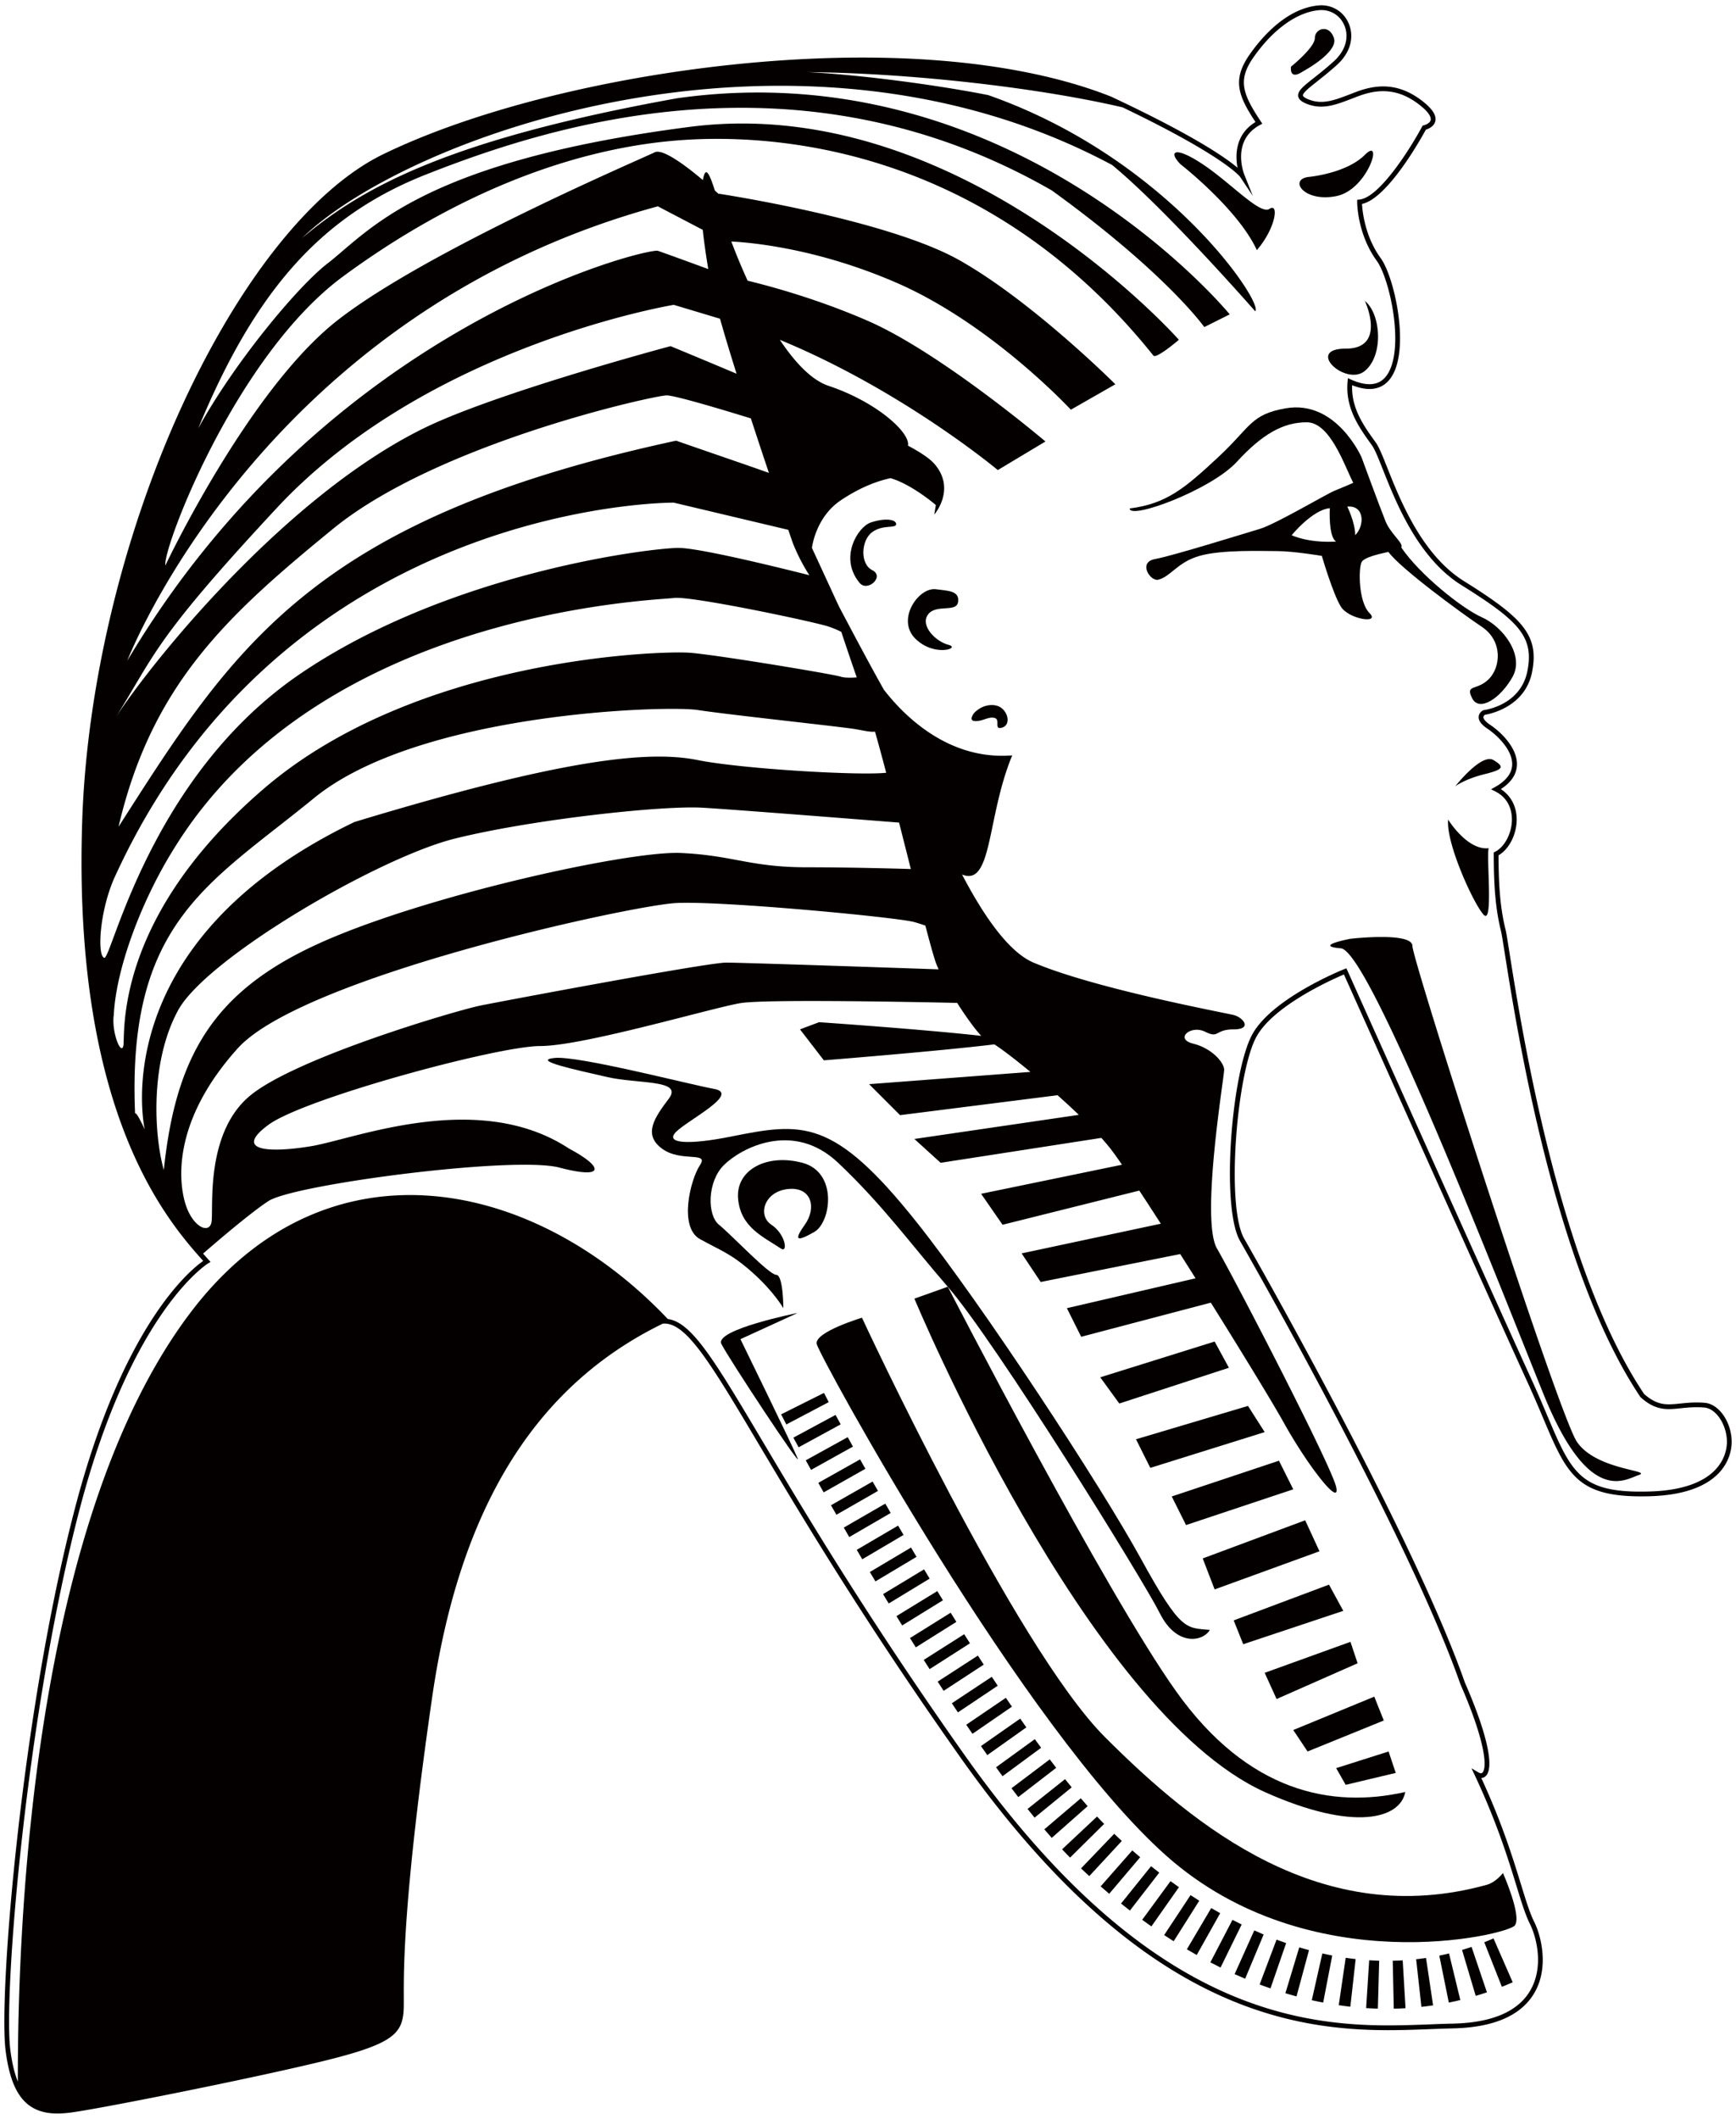
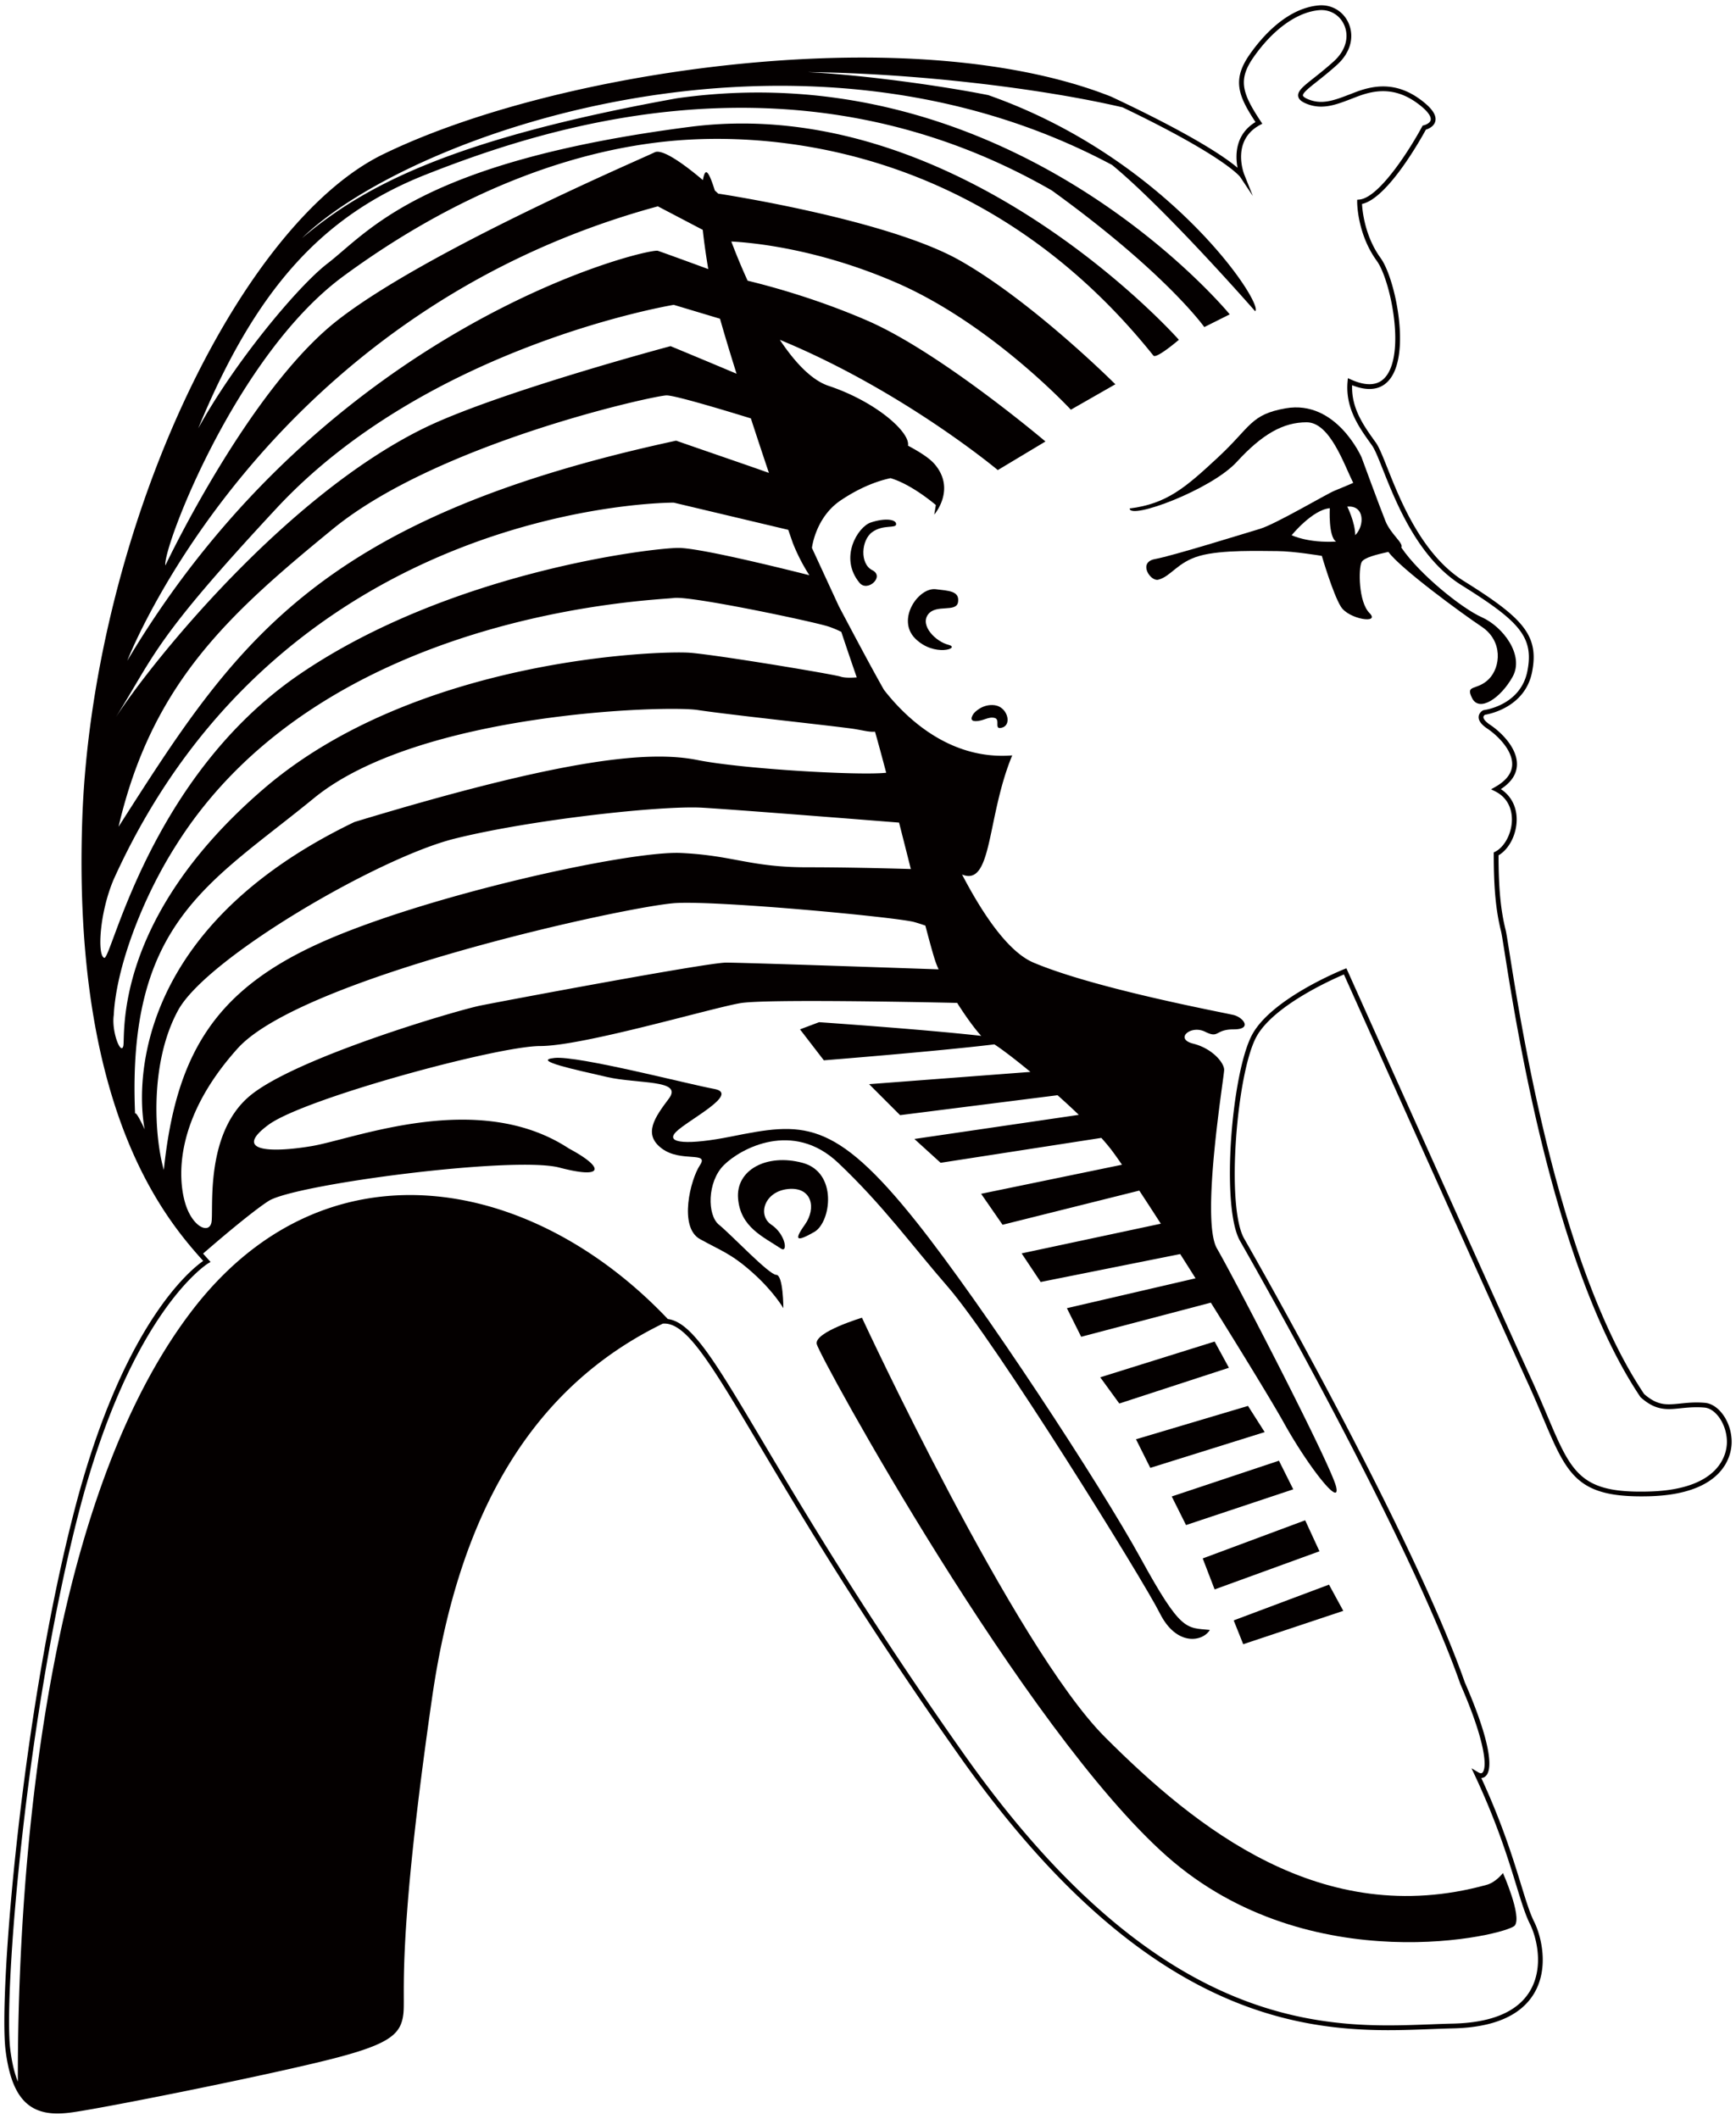
<svg xmlns="http://www.w3.org/2000/svg" version="1.1" id="_x33_" x="0" y="0" viewBox="0 0 655.586 800" xml:space="preserve">
  <style>.st0{fill:#040000}</style>
  <path class="st0" d="M517.188 231.478c-4.203-4.198-4.203-16.795-3.004-19.2.902-1.809 5.916-2.938 10.127-3.902 4.555 6.29 27.81 23.301 35.223 28.246 8.102 5.4 7.197 15.297 2.696 19.801-4.501 4.498-8.998 1.798-6.293 7.198 2.695 5.394 10.794 0 15.294-8.1 4.504-8.099-3.595-18.899-11.698-22.494-7.283-3.239-23.258-15.916-30.337-26.295.99-1.645-3.996-4.991-6.015-10.045-2.399-6.006-8.998-24.001-8.998-24.001s-9.514-21.848-28.657-18.516c-13.335 2.323-13.187 7.031-25.501 18.468-12.311 11.435-19.348 17.588-33.422 19.347 0 4.401 30.784-7.033 40.455-17.586 9.679-10.553 17.588-14.954 26.386-14.954 8.794 0 14.074 15.834 17.588 22.872 0 0-4.047 1.77-7.047 2.967-2.998 1.205-22.197 12.6-28.195 14.403-5.998 1.792-32.996 10.198-39.593 11.395-6.599 1.197-1.769 8.536 1.2 7.799 4.798-1.197 7.197-6.602 15.597-8.995 8.397-2.406 23.397-1.804 29.392-1.804 6.001 0 16.794 1.804 16.794 1.804s4.2 14.395 7.203 19.188c3.003 4.803 15.005 6.601 10.805 2.404zm-5.402-29.397c0-4.799-2.997-10.8-2.997-10.8 6.596-.601 6.596 7.203 2.997 10.8zm-24.001 0s7.804-9.597 14.401-10.198c0 0-.599 10.8 2.401 12.603-10.798.595-16.802-2.405-16.802-2.405zm-134.373 20.396c-6.551-.817-14.993 11.4-7.799 18.604 7.198 7.198 17.399 3.59 12.598 2.394-4.798-1.197-10.796-7.198-7.793-11.395 2.995-4.198 10.791-.601 11.392-4.799.6-4.197-3.6-4.197-8.398-4.804zm-24.594-25.189c-4.83 1.605-12.118 13.289-4.2 22.796 2.997 3.595 9.597-2.4 4.796-4.799-4.796-2.405-4.2-11.401 0-14.395 4.2-3.006 9.004-1.202 9.004-3.006 0-1.799-4.203-2.4-9.6-.596zm46.794 68.982c-4.801-.595-7.802 3.006-7.802 3.006s-2.402 3 .599 3c3 0 4.804-1.804 7.203-1.202 2.396.601-.598 4.798 2.997 3.596 3.599-1.198 1.798-7.8-2.997-8.4zm-72.593 172.772c-13.499-3.596-25.197 2.705-24.292 13.499.896 10.8 9.415 14.378 16.193 18.893 2.7 1.809 1.804-5.394-3.599-8.996-5.4-3.596-2.694-12.592 6.299-13.499 8.999-.896 10.799 7.197 6.304 13.499-4.503 6.302-2.705 6.302 3.599 2.705 6.293-3.606 8.996-22.5-4.504-26.101z" />
  <path class="st0" d="M456.895 615.421c-9.001-.907-10.799.896-26.097-26.998-15.3-27.9-59.629-95.509-84.582-126.886-31.499-39.596-43.197-37.792-70.192-32.392-15.884 3.177-25.198 2.7-20.697-1.798 4.504-4.498 24.296-14.395 14.401-16.193-9.897-1.804-51.294-12.609-60.29-11.701-8.998.896 8.094 4.498 19.793 7.192 11.698 2.705 28.799.907 23.397 8.105-5.399 7.191-9.895 13.499-2.697 18.893 7.198 5.4 17.994.907 14.395 6.302-3.598 5.399-8.099 23.397 0 27.895 8.1 4.503 11.699 5.405 19.798 12.603 8.103 7.198 11.699 13.494 11.699 13.494s0-12.598-2.7-12.598c-2.696 0-17.098-15.298-21.598-18.899-4.495-3.596-4.495-16.193 1.803-22.494 6.296-6.302 26.094-17.095 43.192-.902 17.095 16.199 27.605 30.94 41.396 46.793 17.992 20.697 73.783 110.682 80.079 123.279 6.301 12.595 16.201 10.798 18.9 6.305z" />
-   <path class="st0" d="M279.622 505.63l21.596-9.892s-31.49 6.29-28.793 11.701c2.696 5.394 30.594 47.684 28.793 43.186-1.797-4.497-21.596-44.995-21.596-44.995zm164.674 133.182c-26.996-37.792-86.381-152.977-86.381-152.977l-12.603 4.498s64.79 155.683 132.28 186.277c34.193 15.297 51.291 9.892 53.089 0-27.894 6.29-59.39-.001-86.385-37.798z" />
  <path class="st0" d="M325.515 497.536s-17.992 5.394-17.095 9.903c.902 4.492 78.286 145.774 132.277 193.463 53.991 47.69 128.679 29.698 131.379 26.097 2.703-3.602-4.498-19.795-4.498-19.795s-2.705 3.596-6.301 4.498c-62.093 17.09-109.78-21.604-143.976-55.795-34.194-34.196-91.786-158.371-91.786-158.371zm138.578 18.893l-5.399-9.897-43.195 13.499 7.198 9.897zm-29.692 37.798l43.192-13.505-6.302-9.886-42.293 12.591zm13.493 21.593l40.495-13.494-5.4-10.805-40.492 13.505zm10.8 24.299l39.592-14.396-5.397-11.701-38.693 14.401zm7.2 11.695l3.598 8.996 37.79-12.592-5.397-9.904z" />
-   <path class="st0" d="M482.09 641.506l30.598-13.499-2.704-8.093-32.391 11.7zm11.699 19.807l28.79-11.701-3.596-9.002-30.594 12.603zm14.398 12.591l18.896-4.497-2.697-8.094-19.799 6.289zm41.387-377.04s3.599-2.694 10.803-4.492c7.2-1.804 8.099-2.706 3.601-5.4-4.5-2.7-14.404 9.892-14.404 9.892zm-2.693 12.603c-.902 9.001 9.892 32.398 13.496 35.994 3.601 3.602.899-21.599 1.801-25.201-8.1.902-15.297-10.793-15.297-10.793zm48.588 234.857c-7.198-10.799-62.088-181.768-62.088-187.162 0-5.405-23.397-2.705-23.397-2.705s-14.395 2.705-3.598 3.607c10.802.89 59.391 125.979 76.488 168.269 17.095 42.295 30.594 32.392 35.991 30.595 5.403-1.805-16.193-1.805-23.396-12.604zM479.444 78.85c-3.599 2.399-14.395-9.6-25.189-16.797-10.805-7.198-13.204-4.799-8.403 0 0 0 21.593 16.797 28.794 32.395 7.2-8.398 8.403-18 4.798-15.598zm36 61.188c7.195-6.001 5.998-21.599 0-26.394 0 0 8.4 17.991-7.204 17.991-15.591 0 0 14.404 7.204 8.403zm-10.802-65.992c11.999-2.4 17.997-22.795 10.802-15.592-7.204 7.197-21.599 8.397-21.599 8.397-7.197 1.197-1.196 9.597 10.797 7.195zM296.956 537.835l16.009-8.428-1.795-3.478-16.185 8.094zm18.584-3.602l-15.927 8.587 1.983 3.642 15.884-8.661zm4.592 8.406l-15.842 8.741 2.002 3.618 15.816-8.797zm4.673 8.383l-15.782 8.865 2.028 3.596 15.757-8.904zm4.728 8.366l-15.722 8.956 2.053 3.585 15.694-9.001zm4.787 8.338l-15.671 9.052 2.067 3.574 15.651-9.093zm56.47 88.93l-14.648 10.624 2.458 3.368 14.571-10.737zm5.64 7.629l-14.438 10.907 2.544 3.335 14.331-11.049zm5.78 7.464l-14.163 11.259 2.652 3.289 14.01-11.446zm5.944 7.231l-13.774 11.73 2.796 3.227 13.562-11.979zm6.143 6.892l-13.204 12.376a149.975 149.975 0 003.014 3.137l12.861-12.728a131.344 131.344 0 01-2.671-2.785zm6.471 6.523l-12.526 13.056 3.114 2.921 12.282-13.278zm6.829 6.273l-11.95 13.584 3.236 2.785 11.698-13.8zm7.091 5.961l-11.339 14.101 3.355 2.648 11.074-14.316zm7.344 5.643l-10.694 14.594 3.48 2.496 10.4-14.815zm7.572 5.27l-9.976 15.093 3.601 2.331 9.662-15.303zm7.808 4.889l-9.206 15.575 3.729 2.15 8.86-15.786zm8.022 4.452l-8.354 16.052 3.854 1.951 7.969-16.25zm8.23 3.988l-7.421 16.511 3.979 1.724 6.988-16.692zm8.415 3.482l-6.387 16.93c1.361.516 2.729.999 4.098 1.475l5.91-17.101-3.621-1.304zm3.34 20.232c1.39.425 2.797.817 4.2 1.208l4.719-17.475a124.624 124.624 0 01-3.684-1.055l-5.235 17.322zm9.969 2.637c1.424.317 2.861.618 4.299.89l3.42-17.764a134.226 134.226 0 01-3.734-.783l-3.985 17.657zm10.181 1.89c1.455.21 2.912.402 4.378.567l2.005-17.986a119.52 119.52 0 01-3.765-.482l-2.618 17.901zm10.34 1.089c1.477.097 2.95.165 4.429.204l.503-18.082a170.389 170.389 0 01-3.777-.176l-1.155 18.054zm10.045-17.868l.394 18.094c1.477-.034 2.955-.102 4.439-.182l-1.069-18.065a90.699 90.699 0 01-3.764.153zm8.842-.584l1.988 17.986c1.475-.159 2.94-.346 4.413-.567l-2.672-17.901a91.104 91.104 0 01-3.729.482zm8.747-1.361l3.587 17.731a99.167 99.167 0 004.345-.965l-4.259-17.583a88.809 88.809 0 01-3.673.817zm8.593-2.144l5.155 17.345c1.424-.42 2.836-.873 4.237-1.344l-5.802-17.146a92.779 92.779 0 01-3.59 1.145zm8.386-2.898l6.65 16.822a137.313 137.313 0 004.093-1.701l-7.255-16.579c-1.157.505-2.323.993-3.488 1.458zM339.15 576.03l-15.607 9.148 2.087 3.563 15.593-9.195zm4.886 8.281l-15.553 9.245 2.117 3.539 15.52-9.279zm4.935 8.236l-15.493 9.352 2.138 3.534 15.465-9.393zm4.991 8.207l-15.428 9.449 2.164 3.522 15.396-9.5zm5.045 8.161l-15.354 9.575 2.193 3.505 15.322-9.625zm5.105 8.123l-15.272 9.699 2.22 3.482 15.244-9.756zm5.169 8.065l-15.183 9.835 2.263 3.477 15.144-9.903zm5.252 8.009l-15.086 9.993 2.303 3.449 15.035-10.067zm5.323 7.935l-14.964 10.169 2.345 3.432 14.909-10.255zm5.415 7.855l-14.824 10.374 2.399 3.404 14.755-10.471zM492.045 26.958s13.499-7.198 11.695-12.597c-1.795-5.4-7.197-3.6-7.197 0 0 3.598-8.998 10.802-8.998 10.802s-.897 5.399 4.5 1.795z" />
  <path class="st0" d="M643.813 529.667a37.855 37.855 0 00-3.119-.131c-2.329 0-4.373.215-6.18.403-1.494.153-2.909.295-4.242.295-2.578 0-5.496-.471-9.378-3.891-32.026-47.74-46.243-137.504-50.911-167.02-.709-4.475-1.14-7.176-1.387-8.168-1.885-7.538-2.665-15.739-2.69-28.212 4.001-2.32 6.854-7.89 6.854-13.522 0-4.889-2.161-8.99-5.984-11.468 3.899-2.53 5.947-5.581 6.08-9.092.247-6.511-6.21-12.592-10.067-15.155-2.394-1.605-2.606-2.604-2.586-2.961.02-.437.405-.737.587-.862 1.789-.289 15.133-2.91 17.774-16.08 2.801-14.044-3.633-20.595-25.75-34.417-15.83-9.897-23.979-30.381-28.848-42.616-1.755-4.41-3.143-7.901-4.379-9.636l-.414-.573c-4.172-5.834-8.885-12.407-8.553-21.114 2.385.948 4.572 1.424 6.526 1.424h.006c4.041 0 7.092-1.966 9.072-5.853 5.82-11.446.264-36.561-4.832-43.575-5.936-8.165-6.885-17.696-7.039-20.43 9.719-2.107 22.37-24.84 24.117-28.053.925-.289 3.1-1.174 3.568-3.196.488-2.104-.99-4.495-4.521-7.32-4.889-3.908-9.858-5.813-15.192-5.813-3.131 0-6.441.672-10.127 2.05-.78.298-1.537.59-2.283.879-4.052 1.56-7.549 2.909-10.998 2.909-1.744 0-3.397-.345-5.048-1.054-1.582-.675-1.809-1.169-1.829-1.353-.134-.964 2.555-3.086 5.394-5.335 2.104-1.667 4.725-3.741 7.543-6.298 4.81-4.379 6.495-10.062 4.504-15.204-1.823-4.728-6.401-7.632-11.523-7.178-12.135 1.106-21.496 12.053-25.997 18.482-6.69 9.554-4.438 15.524 2.169 25.552-7.805 4.753-7.623 12.776-6.775 17.265-4.469-3.798-16.533-12.205-47.721-26.848-24.29-9.654-56.801-14.761-94.029-14.761-63.29 0-135.992 14.672-180.914 36.51-26.534 12.898-54.272 47.652-76.103 95.344-22.141 48.376-35.819 105.283-37.531 156.125-3.681 109.61 31.484 150.561 45.687 166.374-5.162 3.613-30.319 24.242-48.37 93.161C8.083 646.713-.536 753.01 2.102 774.127 4.195 790.865 10.045 798 21.658 798c1.75 0 3.679-.153 5.896-.471 12.357-1.764 66.14-12.466 93.3-19.023 25.767-6.216 30.45-9.937 31.456-17.957.19-1.543.187-3.523.176-6.517-.028-11.424-.099-38.195 10.678-112.928 10.323-71.568 38.83-117.8 87.146-141.338 8.7-.715 17.787 14.48 36.283 45.608 15.598 26.238 39.168 65.897 75.857 117.84 64.688 91.578 120.425 103.325 161.759 103.325 5.737 0 11.06-.204 16.213-.402 2.884-.108 5.655-.211 8.315-.273 15.234-.346 25.512-4.764 30.546-13.113 5.902-9.801 2.646-22.013.099-27.106-1.682-3.358-3.145-8.122-5-14.157-3-9.75-7.07-22.988-14.982-40.163.857-.046 1.608-.488 2.127-1.276 2.62-4.004-.431-16.721-8.343-34.803-19.089-54.518-76.812-156.159-83.33-167.577-6.936-12.139-2.838-62.215 4.535-76.049 6.316-11.842 28.623-21.774 33.135-23.692 4.79 10.675 55.621 123.977 69.328 153.964 2.243 4.895 4.132 9.359 5.797 13.295 9.298 21.99 12.903 30.498 40.302 29.76 28.269-.806 30.869-15.575 30.989-20.084.208-7.493-4.622-14.736-10.127-15.196zM265.387 86.785c.434 4.07 1.103 8.933 2.079 14.812-6.996-2.566-16.775-6.145-19.032-6.894-3.599-1.2-124.779 27.596-200.369 154.772 0 0 50.392-130.78 200.369-171.569l16.953 8.879zm34.034 118.296c1.914 4.781 4.078 8.78 6.228 12.103-12.288-3.102-41.652-10.306-49.423-10.306-9.894 0-86.38 9.007-143.074 47.695-56.693 38.694-71.088 107.982-73.786 107.087-2.7-.902-1.801-17.101 3.598-29.698C107.755 188.888 254.43 189.784 254.43 189.784l43.249 10.266a1322.4 1322.4 0 001.742 5.031zm31.014 71.172c1.259 4.396 2.694 9.698 4.225 15.518-10.209 1.134-54.436-1.435-71.231-4.798-18-3.602-49.495-.902-129.583 23.397-95.382 45.89-79.189 116.08-79.189 116.08s-3.184-7.004-3.647-5.978c-3.1-72.476 28.221-86.934 67.539-119.104 39.598-32.393 133.182-35.098 144.88-33.294 11.693 1.797 53.991 6.295 59.391 7.197 3.607.601 5.607 1.185 7.615.982zm13.536 51.869c-9.115-.272-24.914-.658-39.15-.658-21.598 0-27.891-4.498-47.692-5.399-19.798-.902-97.185 16.199-136.778 34.196-39.59 17.997-53.988 42.284-58.489 85.487-3.599-12.603-5.403-40.497 5.4-60.292 10.793-19.795 75.589-57.593 104.379-64.79 28.799-7.197 78.289-12.598 93.59-11.701 11.937.703 55.664 4.152 74.291 5.627a7244.906 7244.906 0 014.449 17.53zM69.961 454.339c-2.699-8.996-4.501-31.491 19.792-58.484 24.296-26.998 148.479-53.991 165.574-54.892 17.099-.902 83.686 5.394 89.985 7.197 1.58.448 2.93.902 4.143 1.322 1.775 6.772 3.185 11.842 3.956 13.975.289.794.646 1.645 1.047 2.547-16.421-.567-74.073-2.547-80.235-2.547-7.194 0-83.686 14.395-92.679 16.193-9.004 1.804-70.19 19.801-87.288 34.196-17.098 14.401-13.497 43.197-14.401 47.689-.896 4.505-7.195 1.805-9.894-7.196zM317.42 255.476c-2.703-.902-45.897-8.1-56.693-8.995-10.797-.902-103.482 1.798-161.071 51.285-57.592 49.493-52.195 93.586-53.092 97.189-.899 3.59-4.501-5.4-3.6-11.708.9-17.985 10.797-44.087 23.397-63.882 55.786-89.084 181.765-92.685 188.069-93.581 6.296-.902 53.092 8.99 58.486 10.793a36.342 36.342 0 014.793 2.002 1445.373 1445.373 0 005.836 17.192c-2.018.148-4.627.204-6.125-.295zm-45.517-135.133c1.753 6.199 3.914 13.326 6.256 20.771-11.358-4.805-24.931-10.417-24.931-10.417s-66.163 17.639-93.584 31.196c-52.214 25.823-102.21 87.832-115.91 108.931 15.02-24.049 14.387-29.131 60.721-78.942 57.207-61.495 149.976-76.781 149.976-76.781s.011.001 17.472 5.242zm11.659 37.638a2221.497 2221.497 0 006.815 20.578c-7.844-2.807-18.814-6.522-35.05-12.172-137.674 29.698-167.37 78.289-210.561 145.774 12.598-53.991 41.391-80.082 80.981-112.474 39.598-32.395 121.481-50.398 125.985-50.398 3.119 0 20.554 5.21 31.83 8.692zm339.336 405.173c-26.085.749-29.36-6.84-38.589-28.666-1.674-3.948-3.568-8.429-5.814-13.352-14.316-31.309-69.138-153.516-69.682-154.741l-.355-.794-.805.317c-1.12.454-27.537 11.146-34.851 24.849-7.728 14.491-11.823 65-4.51 77.79 6.512 11.4 64.161 112.905 83.216 167.35 8.933 20.419 10.167 30.623 8.511 33.158-.269.409-.542.465-.743.465-.289 0-.654-.131-1.052-.369l-2.53-1.515 1.259 2.671c8.397 17.923 12.623 31.661 15.711 41.7 1.878 6.108 3.355 10.935 5.111 14.429 2.391 4.775 5.465 16.238-.035 25.37-4.693 7.793-14.463 11.917-29.045 12.246-2.666.057-5.454.159-8.344.272-5.135.193-10.445.398-16.142.398-40.9 0-96.079-11.65-160.285-102.56-36.655-51.886-60.199-91.5-75.783-117.715-18.141-30.532-26.859-45.239-35.945-46.431-51.456-54.28-129.688-69.061-180.134-2.592-59.53 78.426-65.48 229.747-65.321 290.527-1.234-3.057-2.218-6.988-2.853-12.058C1.26 752.885 9.878 646.98 30.11 569.711c19.557-74.664 48.175-92.503 48.464-92.673l.936-.561-.729-.817c-.644-.715-1.344-1.492-2.09-2.331 10.309-8.973 20.164-16.959 24.764-19.886 9.9-6.302 92.687-17.095 109.782-12.598 17.095 4.497 17.095 0 3.596-7.203-34.191-22.489-80.987-3.596-97.18-.896-16.199 2.7-29.695 1.804-16.199-8.099 13.499-9.897 86.383-29.692 102.585-29.692 16.193 0 64.787-14.396 75.583-16.199 9.362-1.565 66.747-.414 81.843-.085 3.236 5.11 6.682 9.857 9.083 12.444-21.97-2.473-61.228-5.161-61.228-5.161l-7.203 2.706 9.001 11.69s42.488-3.369 64.402-6.024c2.841 1.826 7.864 5.649 13.61 10.396l-60.914 4.629 11.699 11.701 59.459-7.527a285.953 285.953 0 018.032 7.413l-62.093 9.109 9.901 8.995 60.698-9.404c1.565 1.747 2.955 3.391 4.089 4.912.973 1.293 2.229 3.069 3.709 5.219l-53.199 10.975 8.099 11.695 51.634-12.904c2.49 3.778 5.229 7.992 8.13 12.501l-52.567 11.208 7.197 10.799 52.695-10.544c1.908 3.012 3.851 6.075 5.793 9.155l-48.588 11.281 5.396 10.799 48.963-12.886c12.191 19.5 23.484 38.013 27.526 45.279 8.999 16.204 21.596 32.398 19.797 24.303-1.801-8.099-38.694-79.191-44.989-89.996-6.307-10.794 2.694-64.79 2.694-67.484 0-2.7-4.497-8.094-11.698-9.897-7.198-1.798-.896-7.198 4.5-4.498 5.4 2.7 3.599-.896 10.8-.896 7.198 0 3.599-4.504 0-5.412-3.602-.896-52.193-9.892-75.589-19.789-9.521-4.027-19.044-18.054-26.99-33.26 11.534 4.719 9.282-21.785 18.947-44.984-24.091 1.934-40.837-14.951-48.45-24.763-5.068-8.933-12.12-22.28-17.018-31.531l-10.175-22.041s1.293-11.514 10.856-17.946c7.952-5.351 14.662-7.509 18.833-8.391 8.173 2.41 17.104 10.149 17.104 10.149l-.595 3.596s8.397-9.6 0-19.196c-1.804-2.062-5.383-4.399-9.923-6.821.913-5.048-12.11-16.624-29.976-22.58-6.413-2.133-12.716-8.837-18.428-17.387 46.45 19.149 82.322 49.187 82.322 49.187l17.994-10.796s-39.593-33.598-67.184-45.597c-18.439-8.008-35.787-12.813-45.288-15.115a239.817 239.817 0 01-6.156-14.795c7.776.397 32.551 2.648 62.241 15.516 35.991 15.597 65.984 47.993 65.984 47.993l16.804-9.603s-31.199-31.193-58.796-46.79c-27.591-15.592-91.181-25.194-91.181-25.194s-.468-.443-1.271-1.166c-2.881-9.174-3.789-7.81-4.521-3.944-6.054-5.121-15.119-12.03-18.209-10.487-4.796 2.399-86.386 37.193-119.975 63.587-33.594 26.4-64.79 92.384-64.79 92.384-1.197-6.001 26.394-79.183 67.189-109.178 40.79-29.996 86.386-49.193 130.775-51.592 44.394-2.399 117.581 9.597 175.171 81.582 1.205 1.205 9.599-5.998 9.599-5.998s-82.787-93.582-184.77-80.385C158.448 61.111 139.246 87.505 123.654 99.504c-11.142 8.568-35.123 37.33-48.801 62.249 21.558-52.204 46.612-80.303 85.989-95.844 45.596-18 140.377-49.192 236.363 5.999 43.197 31.195 57.59 51.591 57.59 51.591l9.606-4.804s-81.588-99.579-208.769-81.582C169.244 52.711 136.85 70.708 114.048 89.904 154.849 50.312 301.219-1.28 420 62.307c20.402 16.798 53.991 55.191 53.991 55.191 3.602-2.396-32.393-57.584-100.778-81.585-17.458-3.491-46.966-7.609-68.225-8.681 39.976.363 88.151 6.094 118.943 13.3 38.657 18.542 44.346 26.193 44.397 26.264l4.793 7.189-3.208-8.023c-.207-.524-5.006-12.898 5.924-18.788l.865-.465-.544-.823c-7.226-10.85-8.639-15.884-2.728-24.33 7.356-10.501 16.352-16.959 24.69-17.716 4.339-.383 8.142 2.056 9.682 6.029 1.71 4.424.201 9.371-4.039 13.227-2.771 2.513-5.366 4.569-7.447 6.222-4.081 3.222-6.33 5.003-6.072 6.985.202 1.443 1.753 2.266 2.913 2.765a14.352 14.352 0 005.757 1.191c3.786 0 7.43-1.398 11.644-3.023a186.45 186.45 0 012.272-.871c3.525-1.321 6.542-1.937 9.492-1.937 4.909 0 9.506 1.776 14.063 5.42 3.792 3.032 4.066 4.747 3.897 5.499-.272 1.182-1.991 1.827-2.623 1.968l-.405.093-.194.36c-3.961 7.434-15.951 26.879-23.716 27.582l-.82.074v.823c0 .497.08 12.172 7.411 22.254 4.756 6.548 10.138 30.985 4.679 41.702-1.667 3.273-4.106 4.864-7.464 4.864h-.006c-2.013 0-4.358-.59-6.976-1.764l-1.146-.516-.113 1.257c-.913 9.988 4.248 17.199 8.803 23.558l.408.578c1.112 1.554 2.459 4.955 4.172 9.254 4.951 12.438 13.229 33.265 29.57 43.475 21.65 13.534 27.551 19.444 24.928 32.546-2.552 12.761-15.859 14.594-16.426 14.667l-.284.085c-.584.295-1.599 1.135-1.676 2.416-.096 1.492 1.016 2.989 3.389 4.566 3.298 2.207 9.481 7.873 9.265 13.607-.125 3.216-2.309 6.041-6.497 8.395l-1.475.834 1.52.754c5.531 2.767 6.353 7.85 6.353 10.64 0 5.139-2.731 10.374-6.353 12.189l-.507.249v.55c0 12.927.802 21.383 2.748 29.182.229.924.681 3.738 1.358 8.015 4.691 29.63 18.964 119.796 51.259 167.844l.148.17c3.54 3.143 6.625 4.424 10.66 4.424 1.426 0 2.887-.153 4.43-.318 1.849-.187 3.76-.385 5.992-.385 1.006 0 1.979.033 2.969.125 4.54.374 8.664 6.868 8.485 13.352-.118 4.108-2.555 17.573-29.25 18.338z" />
</svg>